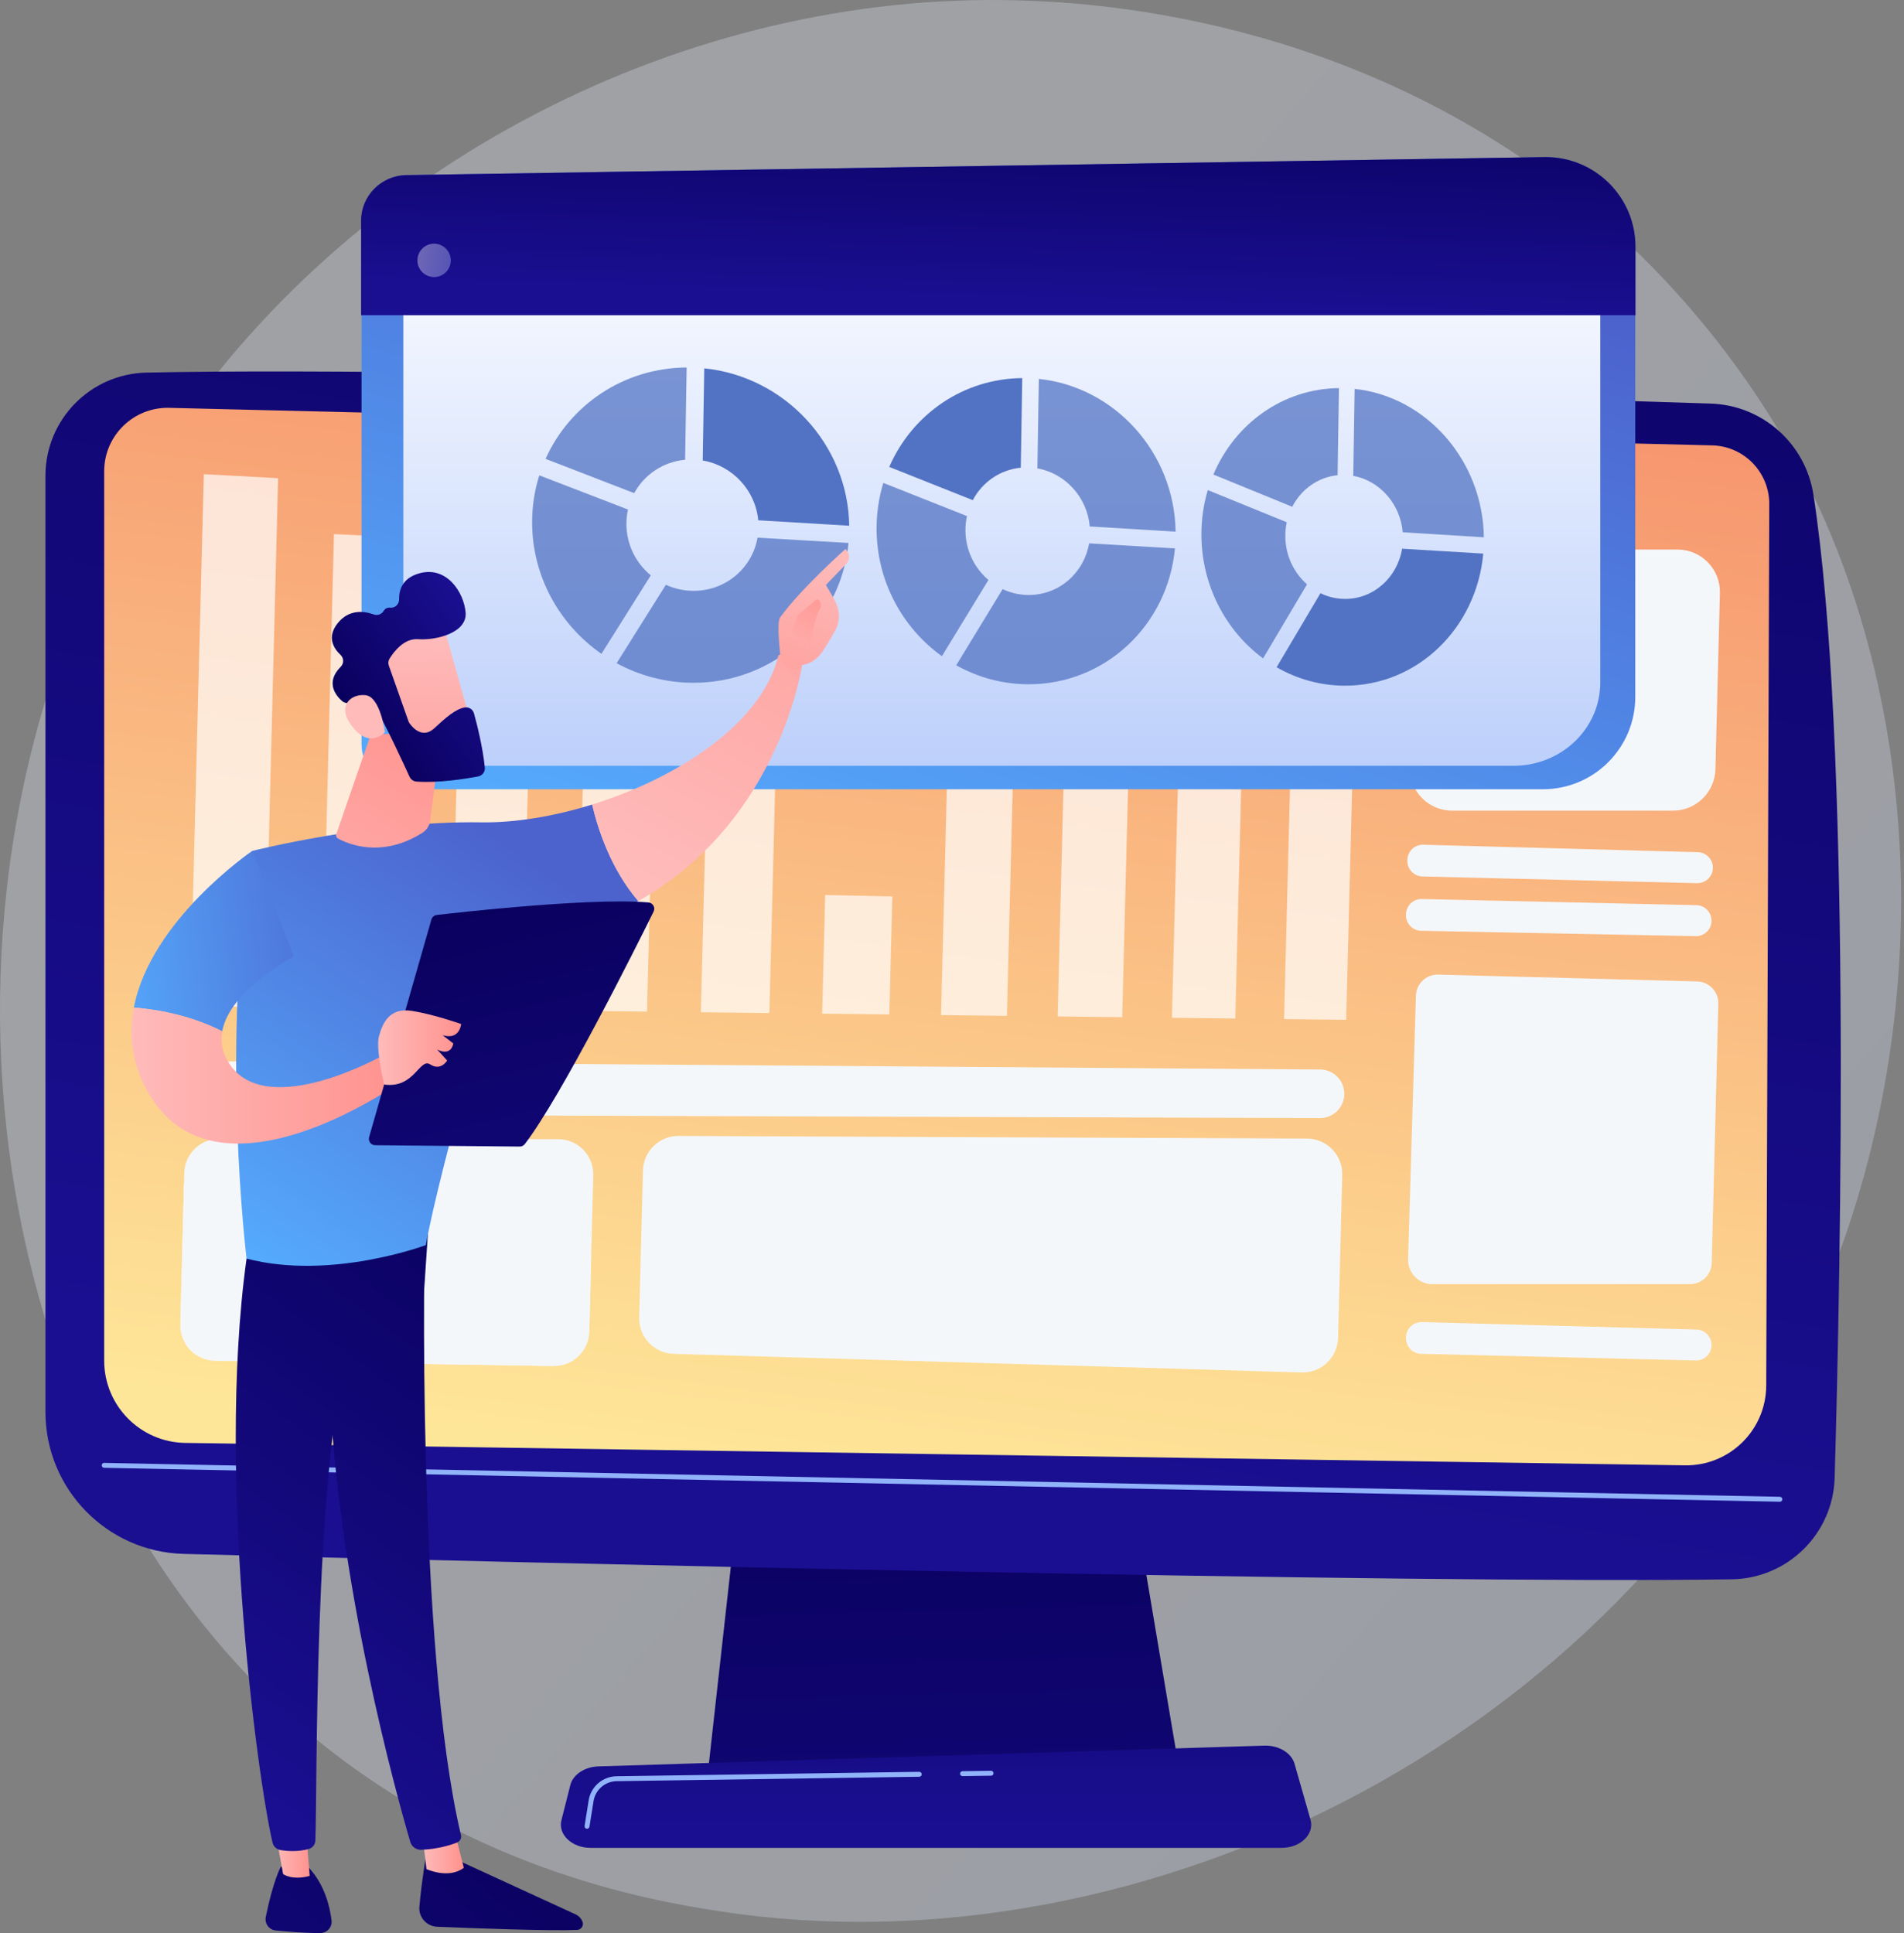
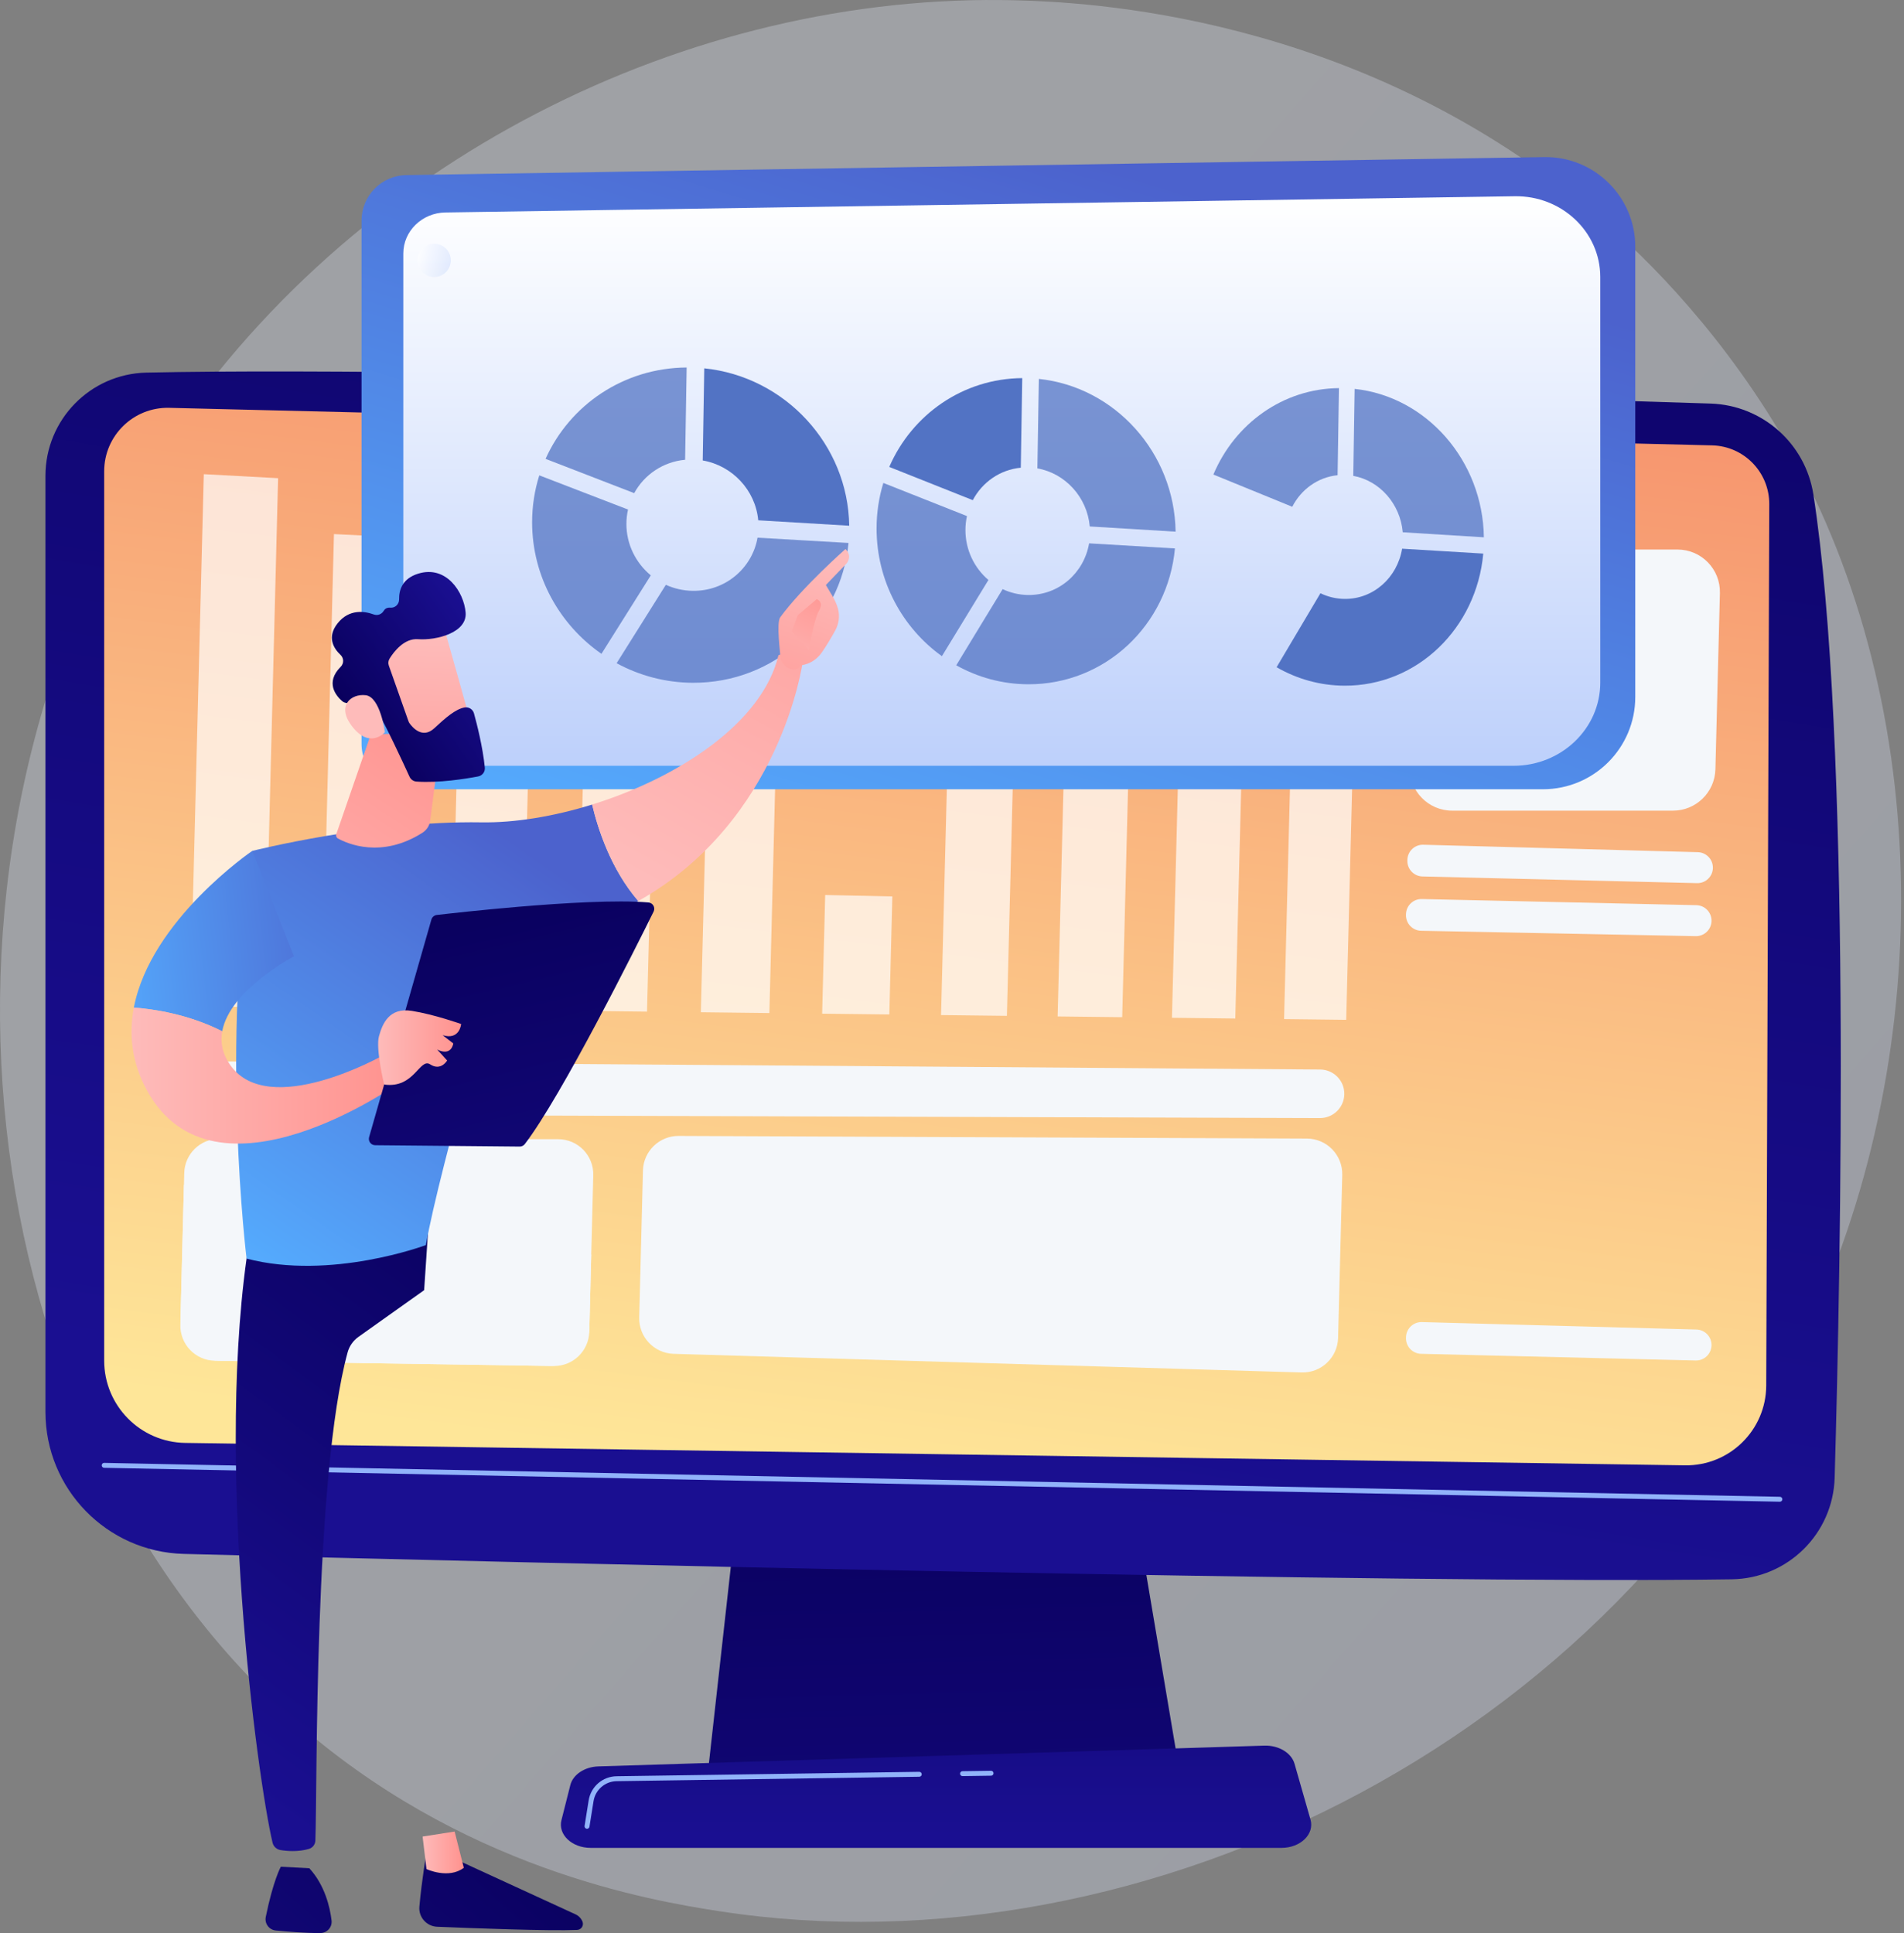
<svg xmlns="http://www.w3.org/2000/svg" width="394" height="400" viewBox="0 0 394 400" fill="none">
  <rect x="0" y="0" width="394" height="400" fill="#808080" stroke="none" />
  <path opacity="0.3" d="M376.91 268.669C338.741 358.67 237.071 409.089 148.901 395.489C134.554 393.276 95.222 386.683 60.398 355.583C-6.639 295.712 -20.976 177.16 33.102 93.614C72.46 32.807 143.014 -1.662 210.055 0.062C224.496 0.433 279.838 2.722 328.474 42.885C335.618 48.784 351.374 62.802 365.574 85.04C398.918 137.26 401.784 210.014 376.91 268.669Z" fill="url(#paint0_linear_943_1967)" />
  <path d="M154.886 291.433L146.468 366.93H244.133L231.412 291.433H154.886Z" fill="url(#paint1_linear_943_1967)" />
  <path d="M265.17 382.377H122.231C118.348 382.377 115.431 379.612 116.182 376.643L118.016 369.389C118.568 367.208 120.968 365.606 123.818 365.517L261.617 361.217C264.595 361.124 267.232 362.705 267.881 364.972L271.187 376.526C272.046 379.528 269.116 382.377 265.17 382.377Z" fill="url(#paint2_linear_943_1967)" />
  <path d="M9.405 98.46V292.167C9.405 308.102 22.103 321.133 38.033 321.544C108.784 323.368 291.012 327.792 358.362 326.799C369.938 326.629 379.316 317.365 379.65 305.793C380.948 260.792 383.058 152.581 375.252 102.342C373.608 91.763 364.678 83.852 353.977 83.509C294.696 81.613 97.605 75.591 30.286 77.103C18.675 77.363 9.405 86.847 9.405 98.46Z" fill="url(#paint3_linear_943_1967)" />
  <path d="M21.559 97.518V281.552C21.559 290.856 29.027 298.437 38.33 298.576L348.673 303.216C357.896 303.354 365.456 295.934 365.49 286.71L366.118 104.319C366.143 97.724 360.888 92.32 354.295 92.16L35.008 84.392C27.634 84.212 21.559 90.141 21.559 97.518Z" fill="url(#paint4_linear_943_1967)" />
  <path d="M368.318 310.748C368.314 310.748 368.311 310.748 368.307 310.748L21.549 303.729C21.267 303.723 21.043 303.49 21.049 303.208C21.055 302.926 21.3 302.691 21.569 302.708L368.328 309.727C368.609 309.733 368.833 309.966 368.828 310.248C368.822 310.526 368.595 310.748 368.318 310.748Z" fill="#91B3FA" />
  <path d="M199.178 367.527C198.899 367.527 198.672 367.303 198.668 367.024C198.664 366.742 198.889 366.51 199.171 366.506L205.075 366.42C205.078 366.42 205.08 366.42 205.083 366.42C205.362 366.42 205.589 366.643 205.593 366.923C205.597 367.205 205.372 367.437 205.09 367.441L199.185 367.527C199.183 367.527 199.18 367.527 199.178 367.527Z" fill="#91B3FA" />
  <path d="M121.474 378.422C121.448 378.422 121.42 378.42 121.393 378.416C121.115 378.371 120.925 378.11 120.97 377.831L121.812 372.555C122.268 369.699 124.699 367.595 127.591 367.552L190.221 366.637C190.501 366.633 190.735 366.858 190.739 367.14C190.743 367.422 190.518 367.653 190.236 367.658L127.606 368.573C125.211 368.608 123.198 370.351 122.82 372.716L121.978 377.992C121.938 378.243 121.721 378.422 121.474 378.422Z" fill="#91B3FA" />
  <path d="M44.473 281.576L114.566 282.663C118.549 282.725 121.838 279.568 121.94 275.586L122.767 243.18C122.871 239.101 119.596 235.736 115.515 235.731L45.397 235.641C41.453 235.636 38.226 238.778 38.126 242.72L37.324 274.128C37.221 278.166 40.433 281.513 44.473 281.576Z" fill="#F4F7FA" />
  <g opacity="0.7">
    <path d="M265.718 210.88L278.575 211.031L280.975 117.061L268.13 116.403L265.718 210.88Z" fill="white" />
    <path d="M242.516 210.607L255.622 210.761L256.834 163.324L243.734 162.912L242.516 210.607Z" fill="white" />
    <path d="M218.859 210.33L232.222 210.486L234.9 105.613L221.552 104.88L218.859 210.33Z" fill="white" />
    <path d="M194.735 210.047L208.363 210.207L210.666 120.013L197.051 119.353L194.735 210.047Z" fill="white" />
    <path d="M170.13 209.758L184.031 209.921L184.654 185.497L170.758 185.197L170.13 209.758Z" fill="white" />
    <path d="M145.03 209.464L159.211 209.63L160.691 151.648L146.519 151.153L145.03 209.464Z" fill="white" />
    <path d="M119.419 209.163L133.889 209.333L136.044 124.921L121.587 124.269L119.419 209.163Z" fill="white" />
    <path d="M93.282 208.856L108.05 209.03L109.638 146.842L94.879 146.31L93.282 208.856Z" fill="white" />
    <path d="M66.602 208.543L81.677 208.72L84.166 111.263L69.105 110.517L66.602 208.543Z" fill="white" />
    <path d="M39.361 208.224L54.754 208.404L57.549 98.948L42.173 98.121L39.361 208.224Z" fill="white" />
  </g>
  <path d="M294.081 192.601L350.906 193.715C352.668 193.749 354.127 192.354 354.172 190.592C354.217 188.819 352.813 187.347 351.04 187.307L294.22 186.036C292.454 185.997 290.99 187.393 290.945 189.158L290.941 189.316C290.895 191.092 292.304 192.566 294.081 192.601Z" fill="#F4F7FA" />
  <path d="M294.353 181.363L351.171 182.746C352.938 182.789 354.407 181.392 354.452 179.624C354.497 177.857 353.103 176.387 351.335 176.339L294.522 174.799C292.751 174.751 291.277 176.149 291.232 177.92L291.228 178.078C291.182 179.849 292.582 181.32 294.353 181.363Z" fill="#F4F7FA" />
  <path d="M294.07 280.14L350.887 281.523C352.655 281.566 354.123 280.168 354.169 278.401C354.214 276.633 352.819 275.163 351.052 275.115L294.238 273.575C292.467 273.527 290.993 274.925 290.948 276.697L290.944 276.854C290.899 278.625 292.299 280.097 294.07 280.14Z" fill="#F4F7FA" />
-   <path d="M291.38 260.542C291.296 263.379 293.573 265.725 296.411 265.724L349.505 265.72C352.024 265.833 354.145 263.856 354.209 261.336L355.579 207.704C355.642 205.219 353.68 203.152 351.195 203.086L297.621 201.669C295.133 201.603 293.063 203.568 293 206.056L291.38 260.542Z" fill="#F4F7FA" />
  <path d="M61.083 254.138C66.452 254.478 67.33 251.387 72.629 251.22C81.616 250.939 83.591 259.729 92.242 259.816C99.303 259.887 101.23 254.036 108.201 254.868C113.384 255.486 114.318 258.97 119.37 259.596C120.378 259.721 121.374 259.708 122.348 259.591L121.958 274.879C121.846 279.253 118.233 282.72 113.859 282.652L45.366 281.59C40.834 281.52 37.231 277.765 37.346 273.234L38.063 245.188C42.589 245.631 45.873 246.741 48.217 247.841C53.857 250.487 55.666 253.795 61.083 254.138Z" fill="#F4F7FA" />
  <path d="M300.502 167.747H346.194C350.957 167.747 354.853 163.95 354.974 159.188L355.905 122.719C356.031 117.781 352.064 113.711 347.125 113.711H301.433C296.67 113.711 292.775 117.508 292.653 122.27L291.722 158.739C291.595 163.676 295.563 167.747 300.502 167.747Z" fill="#F4F7FA" />
  <path d="M43.926 230.626L273.143 231.359C275.874 231.368 278.111 229.194 278.181 226.464C278.253 223.655 276.006 221.333 273.196 221.312L44.004 219.615C41.265 219.595 39.015 221.773 38.945 224.511L38.921 225.474C38.849 228.292 41.108 230.617 43.926 230.626Z" fill="#F4F7FA" />
  <path d="M139.399 280.144L269.332 284.001C273.4 284.122 276.791 280.913 276.895 276.845L277.755 243.134C277.861 239.017 274.561 235.618 270.442 235.6L140.424 235.055C136.428 235.038 133.151 238.219 133.049 242.214L132.273 272.612C132.17 276.657 135.356 280.024 139.399 280.144Z" fill="#F4F7FA" />
  <path d="M319.286 163.318H84.231C79.03 163.318 74.814 159.102 74.814 153.9V45.65C74.814 40.507 78.94 36.315 84.082 36.233L319.551 32.507C329.907 32.343 338.391 40.693 338.391 51.051V144.214C338.391 154.765 329.838 163.318 319.286 163.318Z" fill="url(#paint5_linear_943_1967)" />
  <path d="M313.195 158.464H92.311C87.423 158.464 83.461 154.665 83.461 149.978V52.45C83.461 47.816 87.338 44.039 92.171 43.966L313.443 40.609C323.176 40.461 331.148 47.984 331.148 57.316V141.251C331.148 150.757 323.11 158.464 313.195 158.464Z" fill="url(#paint6_linear_943_1967)" />
-   <path d="M338.433 65.225V51.051C338.433 40.694 329.928 32.343 319.572 32.507L84.046 36.233C78.903 36.315 74.719 40.507 74.719 45.65V65.225H338.433Z" fill="url(#paint7_linear_943_1967)" />
  <path opacity="0.37" d="M93.191 54.673C93.629 52.817 92.48 50.957 90.624 50.519C88.768 50.08 86.908 51.23 86.469 53.086C86.031 54.942 87.18 56.802 89.037 57.24C90.893 57.679 92.753 56.529 93.191 54.673Z" fill="url(#paint8_linear_943_1967)" />
  <path opacity="0.74" d="M131.238 102.045C133.317 98.224 137.21 95.558 141.773 95.138L142.092 76.043C129.09 76.127 117.905 83.777 112.897 94.95L131.238 102.045Z" fill="#5273C4" />
  <path d="M145.417 95.283C151.559 96.346 156.335 101.448 156.905 107.664L175.731 108.784C175.492 92.004 162.44 77.93 145.735 76.217L145.417 95.283Z" fill="#5273C4" />
  <path opacity="0.74" d="M156.76 111.261C155.647 117.589 150.092 122.343 143.372 122.26C141.386 122.236 139.497 121.791 137.788 121.012L127.602 137.235C132.31 139.796 137.685 141.259 143.372 141.285C160.303 141.36 174.039 128.654 175.588 112.354L156.76 111.261Z" fill="#5273C4" />
  <path opacity="0.74" d="M124.458 135.294L134.67 119.058C131.592 116.511 129.625 112.68 129.625 108.423C129.625 107.395 129.74 106.395 129.958 105.436L111.599 98.363C110.633 101.42 110.112 104.681 110.112 108.071C110.112 119.298 115.805 129.272 124.458 135.294Z" fill="#5273C4" />
  <path d="M201.302 103.496C203.262 99.784 206.932 97.193 211.235 96.782L211.536 78.239C199.278 78.332 188.734 85.769 184.016 96.619L201.302 103.496Z" fill="#5273C4" />
  <path opacity="0.74" d="M214.671 96.921C220.464 97.949 224.969 102.901 225.507 108.938L243.27 110.017C243.044 93.715 230.729 80.054 214.971 78.405L214.671 96.921Z" fill="#5273C4" />
  <path opacity="0.74" d="M225.37 112.433C224.32 118.579 219.081 123.198 212.743 123.12C210.871 123.097 209.089 122.665 207.478 121.909L197.875 137.665C202.312 140.151 207.38 141.57 212.743 141.594C228.713 141.665 241.673 129.32 243.135 113.485L225.37 112.433Z" fill="#5273C4" />
  <path opacity="0.74" d="M194.91 135.78L204.538 120.013C201.636 117.542 199.781 113.823 199.781 109.69C199.781 108.691 199.89 107.721 200.096 106.789L182.792 99.933C181.881 102.902 181.391 106.067 181.391 109.358C181.391 120.256 186.756 129.936 194.91 135.78Z" fill="#5273C4" />
  <path opacity="0.74" d="M267.409 104.865C269.26 101.258 272.727 98.737 276.791 98.335L277.075 80.312C265.498 80.414 255.543 87.649 251.088 98.194L267.409 104.865Z" fill="#5273C4" />
  <path opacity="0.74" d="M280.037 98.467C285.509 99.463 289.765 104.273 290.274 110.141L307.061 111.181C306.848 95.332 295.208 82.06 280.32 80.471L280.037 98.467Z" fill="#5273C4" />
  <path d="M290.144 113.539C289.152 119.513 284.202 124.006 278.215 123.931C276.446 123.91 274.763 123.491 273.242 122.757L264.172 138.07C268.363 140.485 273.149 141.864 278.215 141.887C293.302 141.954 305.551 129.95 306.934 114.553L290.144 113.539Z" fill="#5273C4" />
-   <path opacity="0.74" d="M261.374 136.239L270.465 120.915C267.725 118.515 265.973 114.901 265.973 110.885C265.973 109.915 266.076 108.971 266.27 108.066L249.933 101.414C249.074 104.299 248.611 107.374 248.611 110.571C248.611 121.16 253.675 130.562 261.374 136.239Z" fill="#5273C4" />
  <path d="M88.266 383.338C88.266 383.338 87.272 388.966 86.784 394.537C86.594 396.714 88.272 398.605 90.456 398.696C97.875 399.005 113.745 399.605 119.439 399.351C120.295 399.313 120.855 398.437 120.538 397.641C120.273 396.974 119.761 396.434 119.108 396.134L92.895 384.086L88.266 383.338Z" fill="url(#paint9_linear_943_1967)" />
  <path d="M87.452 380.031L88.25 386.763C88.25 386.763 92.842 388.9 95.978 386.493L94.077 378.991L87.452 380.031Z" fill="url(#paint10_linear_943_1967)" />
-   <path d="M88.052 253.47C87.707 255.228 86.2 341.197 95.389 379.723C95.539 380.352 95.221 380.999 94.622 381.244C93.213 381.82 90.45 382.654 87.138 382.765C86.113 382.799 85.193 382.133 84.904 381.148C82.277 372.21 69.69 327.425 68.048 284.644C66.214 236.84 68.048 283.016 68.048 283.016L69.124 253.467L88.052 253.47Z" fill="url(#paint11_linear_943_1967)" />
  <path d="M58.112 386.273C58.112 386.273 56.529 389.115 54.997 396.664C54.721 398.028 55.673 399.333 57.058 399.469C59.508 399.71 63.279 400.02 66.3 399.999C67.692 399.989 68.779 398.777 68.611 397.394C68.277 394.639 67.234 390.117 64.014 386.593L58.112 386.273Z" fill="url(#paint12_linear_943_1967)" />
-   <path d="M56.722 377.615L58.588 387.795C58.588 387.795 60.433 389.168 64.084 388.173L63.193 377.219L56.722 377.615Z" fill="url(#paint13_linear_943_1967)" />
  <path d="M51.68 256.109C44.164 301.467 53.31 368.215 56.395 381.279C56.584 382.079 57.229 382.692 58.04 382.826C59.417 383.054 61.684 383.24 63.918 382.591C64.688 382.368 65.229 381.673 65.26 380.872C65.674 370.31 64.93 305.47 71.933 279.844C72.287 278.546 73.08 277.413 74.178 276.633L87.77 266.97L88.812 251.351L51.68 256.109Z" fill="url(#paint14_linear_943_1967)" />
  <path d="M99.57 170.164C77.047 169.792 52.195 176.078 52.195 176.078C45.482 215.252 51.022 260.437 51.022 260.437C68.458 265.01 88.128 257.641 88.128 257.641C91.026 241.267 104.548 195.186 104.548 195.186C115.553 193.82 124.618 190.645 132.084 186.447C126.389 179.847 123.705 171.447 122.539 166.482C114.575 168.957 106.517 170.279 99.57 170.164Z" fill="url(#paint15_linear_943_1967)" />
  <path d="M166.1 136.989C163.887 134.316 161.087 135.581 161.087 135.581C157.772 149.581 140.393 160.933 122.539 166.482C123.705 171.447 126.389 179.847 132.084 186.447C161.715 169.787 166.1 136.989 166.1 136.989Z" fill="url(#paint16_linear_943_1967)" />
  <path d="M165.562 137.669C165.794 138.405 163.113 139.525 161.535 136.515C161.479 135.073 160.602 128.892 161.464 127.717C166.055 121.457 174.957 113.611 174.957 113.611C176.461 115.095 175.222 116.553 175.222 116.553L170.904 121.052C171.807 122.684 172.909 124.062 173.425 126.036C173.816 127.531 173.577 129.129 172.822 130.49C172.064 131.855 171.029 133.63 170.052 135.019C168.201 137.649 165.562 137.669 165.562 137.669Z" fill="url(#paint17_linear_943_1967)" />
  <path d="M169.015 123.97L165.08 127.306L163.844 130.627L167.353 134.52C167.353 134.52 168.532 127.93 169.409 126.503C170.286 125.077 169.831 124.387 169.015 123.97Z" fill="url(#paint18_linear_943_1967)" />
  <path d="M60.834 197.887L52.196 176.078C52.196 176.078 31.157 190.372 27.698 208.496C31.673 208.789 38.906 209.823 45.986 213.398C47.542 204.84 60.834 197.887 60.834 197.887Z" fill="url(#paint19_linear_943_1967)" />
  <path d="M79.219 218.409C79.219 218.409 55.599 231.758 47.629 220.359C45.974 217.993 45.578 215.64 45.986 213.398C38.906 209.823 31.672 208.789 27.697 208.496C26.654 213.96 27.206 219.771 30.416 225.644C44.377 251.182 82.345 224.233 82.345 224.233L79.219 218.409Z" fill="url(#paint20_linear_943_1967)" />
  <path d="M76.381 235.297L89.272 190.279C89.418 189.768 89.854 189.395 90.382 189.333C92.718 189.061 99.486 188.296 107.3 187.635C116.712 186.839 127.642 186.194 134.174 186.742C135.103 186.82 135.664 187.803 135.251 188.638C131.537 196.153 116.258 226.72 108.607 236.733C108.354 237.065 107.962 237.259 107.544 237.255L77.635 236.977C76.765 236.969 76.141 236.134 76.381 235.297Z" fill="url(#paint21_linear_943_1967)" />
  <path d="M79.496 224.42C79.496 224.42 77.7 217.036 78.424 214.416C79.148 211.797 80.552 208.428 85.23 209.177C89.908 209.925 95.426 211.896 95.426 211.896C95.426 211.896 95.147 215.308 91.592 214.207L93.797 215.913C93.797 215.913 93.482 218.645 90.478 217.186L92.529 219.448C92.529 219.448 91.24 221.692 89.03 220.253C86.82 218.814 85.761 225.309 79.496 224.42Z" fill="url(#paint22_linear_943_1967)" />
  <path d="M76.756 151.879L69.59 172.604C69.471 172.947 69.612 173.327 69.93 173.503C71.883 174.583 78.922 177.705 87.403 172.328C88.287 171.768 88.888 170.854 89.022 169.816L91.343 151.879H76.756Z" fill="url(#paint23_linear_943_1967)" />
  <path d="M91.516 128.717C91.726 129.015 98.162 152.264 98.162 152.264L84.809 155.657L75.436 134.528C75.436 134.528 87.993 123.727 91.516 128.717Z" fill="url(#paint24_linear_943_1967)" />
  <path d="M80.464 137.738L84.527 149.247C84.579 149.394 84.649 149.531 84.739 149.659C85.29 150.442 87.385 152.999 89.87 150.696C92.124 148.607 94.213 146.734 96.142 146.393C97.008 146.241 97.847 146.769 98.081 147.617C98.665 149.729 99.894 154.514 100.327 158.834C100.414 159.71 99.809 160.503 98.944 160.667C96.336 161.162 90.806 162.053 86.19 161.727C85.564 161.683 85.014 161.308 84.753 160.738C83.481 157.958 79.583 149.523 78.133 147.341C76.773 145.292 73.437 145.35 72.038 145.474C71.579 145.515 71.128 145.367 70.782 145.063C69.558 143.99 67.229 141.251 70.505 137.973C71.191 137.286 71.173 136.179 70.466 135.515C69.059 134.192 67.554 131.845 69.898 128.935C72.281 125.978 75.427 126.448 77.354 127.151C78.133 127.436 78.983 127.106 79.407 126.393C79.648 125.987 80.069 125.68 80.798 125.743C81.781 125.827 82.607 125.007 82.59 124.021C82.555 122.126 83.234 119.732 86.521 118.709C92.354 116.893 95.992 122.528 96.352 126.733C96.712 130.938 90.276 132.547 86.492 132.264C83.614 132.048 81.478 134.9 80.619 136.28C80.347 136.717 80.292 137.252 80.464 137.738Z" fill="url(#paint25_linear_943_1967)" />
  <path d="M79.655 151.517C79.655 151.517 78.713 144.217 75.676 143.859C72.639 143.502 69.683 145.997 72.702 150.095C76.458 155.191 79.655 151.517 79.655 151.517Z" fill="url(#paint26_linear_943_1967)" />
  <defs>
    <linearGradient id="paint0_linear_943_1967" x1="427.241" y1="402.899" x2="131.731" y2="144.327" gradientUnits="userSpaceOnUse">
      <stop stop-color="#DAE3FE" />
      <stop offset="1" stop-color="#E9EFFD" />
    </linearGradient>
    <linearGradient id="paint1_linear_943_1967" x1="193.399" y1="296.163" x2="198.255" y2="476.829" gradientUnits="userSpaceOnUse">
      <stop stop-color="#09005D" />
      <stop offset="1" stop-color="#1A0F91" />
    </linearGradient>
    <linearGradient id="paint2_linear_943_1967" x1="193.701" y1="280.924" x2="193.701" y2="379.999" gradientUnits="userSpaceOnUse">
      <stop stop-color="#09005D" />
      <stop offset="1" stop-color="#1A0F91" />
    </linearGradient>
    <linearGradient id="paint3_linear_943_1967" x1="237.044" y1="-58.825" x2="177.793" y2="304.449" gradientUnits="userSpaceOnUse">
      <stop stop-color="#09005D" />
      <stop offset="1" stop-color="#1A0F91" />
    </linearGradient>
    <linearGradient id="paint4_linear_943_1967" x1="179.61" y1="307.111" x2="220.529" y2="-12.387" gradientUnits="userSpaceOnUse">
      <stop stop-color="#FEE698" />
      <stop offset="1" stop-color="#F47960" />
    </linearGradient>
    <linearGradient id="paint5_linear_943_1967" x1="31.149" y1="150.916" x2="79.793" y2="-10.479" gradientUnits="userSpaceOnUse">
      <stop stop-color="#55ADFF" />
      <stop offset="1" stop-color="#4C62CD" />
    </linearGradient>
    <linearGradient id="paint6_linear_943_1967" x1="207.304" y1="40.606" x2="207.304" y2="158.464" gradientUnits="userSpaceOnUse">
      <stop stop-color="white" />
      <stop offset="1" stop-color="#BDD0FB" />
    </linearGradient>
    <linearGradient id="paint7_linear_943_1967" x1="236.304" y1="14.751" x2="234.839" y2="63.503" gradientUnits="userSpaceOnUse">
      <stop stop-color="#09005D" />
      <stop offset="1" stop-color="#1A0F91" />
    </linearGradient>
    <linearGradient id="paint8_linear_943_1967" x1="86.469" y1="53.086" x2="93.191" y2="54.673" gradientUnits="userSpaceOnUse">
      <stop stop-color="white" />
      <stop offset="1" stop-color="#BDD0FB" />
    </linearGradient>
    <linearGradient id="paint9_linear_943_1967" x1="118.61" y1="375.56" x2="22.616" y2="479.974" gradientUnits="userSpaceOnUse">
      <stop stop-color="#09005D" />
      <stop offset="1" stop-color="#1A0F91" />
    </linearGradient>
    <linearGradient id="paint10_linear_943_1967" x1="87.452" y1="383.314" x2="95.978" y2="383.314" gradientUnits="userSpaceOnUse">
      <stop stop-color="#FEBBBA" />
      <stop offset="1" stop-color="#FF928E" />
    </linearGradient>
    <linearGradient id="paint11_linear_943_1967" x1="126.168" y1="257.478" x2="44.487" y2="368.186" gradientUnits="userSpaceOnUse">
      <stop stop-color="#09005D" />
      <stop offset="1" stop-color="#1A0F91" />
    </linearGradient>
    <linearGradient id="paint12_linear_943_1967" x1="97.075" y1="355.761" x2="1.081" y2="460.176" gradientUnits="userSpaceOnUse">
      <stop stop-color="#09005D" />
      <stop offset="1" stop-color="#1A0F91" />
    </linearGradient>
    <linearGradient id="paint13_linear_943_1967" x1="56.722" y1="382.877" x2="64.084" y2="382.877" gradientUnits="userSpaceOnUse">
      <stop stop-color="#FEBBBA" />
      <stop offset="1" stop-color="#FF928E" />
    </linearGradient>
    <linearGradient id="paint14_linear_943_1967" x1="111.611" y1="246.737" x2="29.929" y2="357.446" gradientUnits="userSpaceOnUse">
      <stop stop-color="#09005D" />
      <stop offset="1" stop-color="#1A0F91" />
    </linearGradient>
    <linearGradient id="paint15_linear_943_1967" x1="35.089" y1="252.883" x2="95.34" y2="166.393" gradientUnits="userSpaceOnUse">
      <stop stop-color="#55ADFF" />
      <stop offset="1" stop-color="#4C62CD" />
    </linearGradient>
    <linearGradient id="paint16_linear_943_1967" x1="130.657" y1="180.553" x2="189.422" y2="74.193" gradientUnits="userSpaceOnUse">
      <stop stop-color="#FEBBBA" />
      <stop offset="1" stop-color="#FF928E" />
    </linearGradient>
    <linearGradient id="paint17_linear_943_1967" x1="172.241" y1="114.612" x2="157.197" y2="157.595" gradientUnits="userSpaceOnUse">
      <stop stop-color="#FEBBBA" />
      <stop offset="1" stop-color="#FF928E" />
    </linearGradient>
    <linearGradient id="paint18_linear_943_1967" x1="160.684" y1="142.073" x2="172.016" y2="119.214" gradientUnits="userSpaceOnUse">
      <stop stop-color="#FEBBBA" />
      <stop offset="1" stop-color="#FF928E" />
    </linearGradient>
    <linearGradient id="paint19_linear_943_1967" x1="17" y1="184.5" x2="75.466" y2="177.648" gradientUnits="userSpaceOnUse">
      <stop stop-color="#55ADFF" />
      <stop offset="1" stop-color="#4C62CD" />
    </linearGradient>
    <linearGradient id="paint20_linear_943_1967" x1="27.218" y1="222.568" x2="82.345" y2="222.568" gradientUnits="userSpaceOnUse">
      <stop stop-color="#FEBBBA" />
      <stop offset="1" stop-color="#FF928E" />
    </linearGradient>
    <linearGradient id="paint21_linear_943_1967" x1="99.023" y1="183.374" x2="129.335" y2="309.676" gradientUnits="userSpaceOnUse">
      <stop stop-color="#09005D" />
      <stop offset="1" stop-color="#1A0F91" />
    </linearGradient>
    <linearGradient id="paint22_linear_943_1967" x1="78.252" y1="216.788" x2="95.426" y2="216.788" gradientUnits="userSpaceOnUse">
      <stop stop-color="#FEBBBA" />
      <stop offset="1" stop-color="#FF928E" />
    </linearGradient>
    <linearGradient id="paint23_linear_943_1967" x1="51.629" y1="209.74" x2="91.938" y2="147.09" gradientUnits="userSpaceOnUse">
      <stop stop-color="#FEBBBA" />
      <stop offset="1" stop-color="#FF928E" />
    </linearGradient>
    <linearGradient id="paint24_linear_943_1967" x1="87.171" y1="131.98" x2="85.675" y2="177.849" gradientUnits="userSpaceOnUse">
      <stop stop-color="#FEBBBA" />
      <stop offset="1" stop-color="#FF928E" />
    </linearGradient>
    <linearGradient id="paint25_linear_943_1967" x1="74.997" y1="151.383" x2="102.004" y2="132.32" gradientUnits="userSpaceOnUse">
      <stop stop-color="#09005D" />
      <stop offset="1" stop-color="#1A0F91" />
    </linearGradient>
    <linearGradient id="paint26_linear_943_1967" x1="78.523" y1="145.787" x2="122.232" y2="104.505" gradientUnits="userSpaceOnUse">
      <stop stop-color="#FEBBBA" />
      <stop offset="1" stop-color="#FF928E" />
    </linearGradient>
  </defs>
</svg>